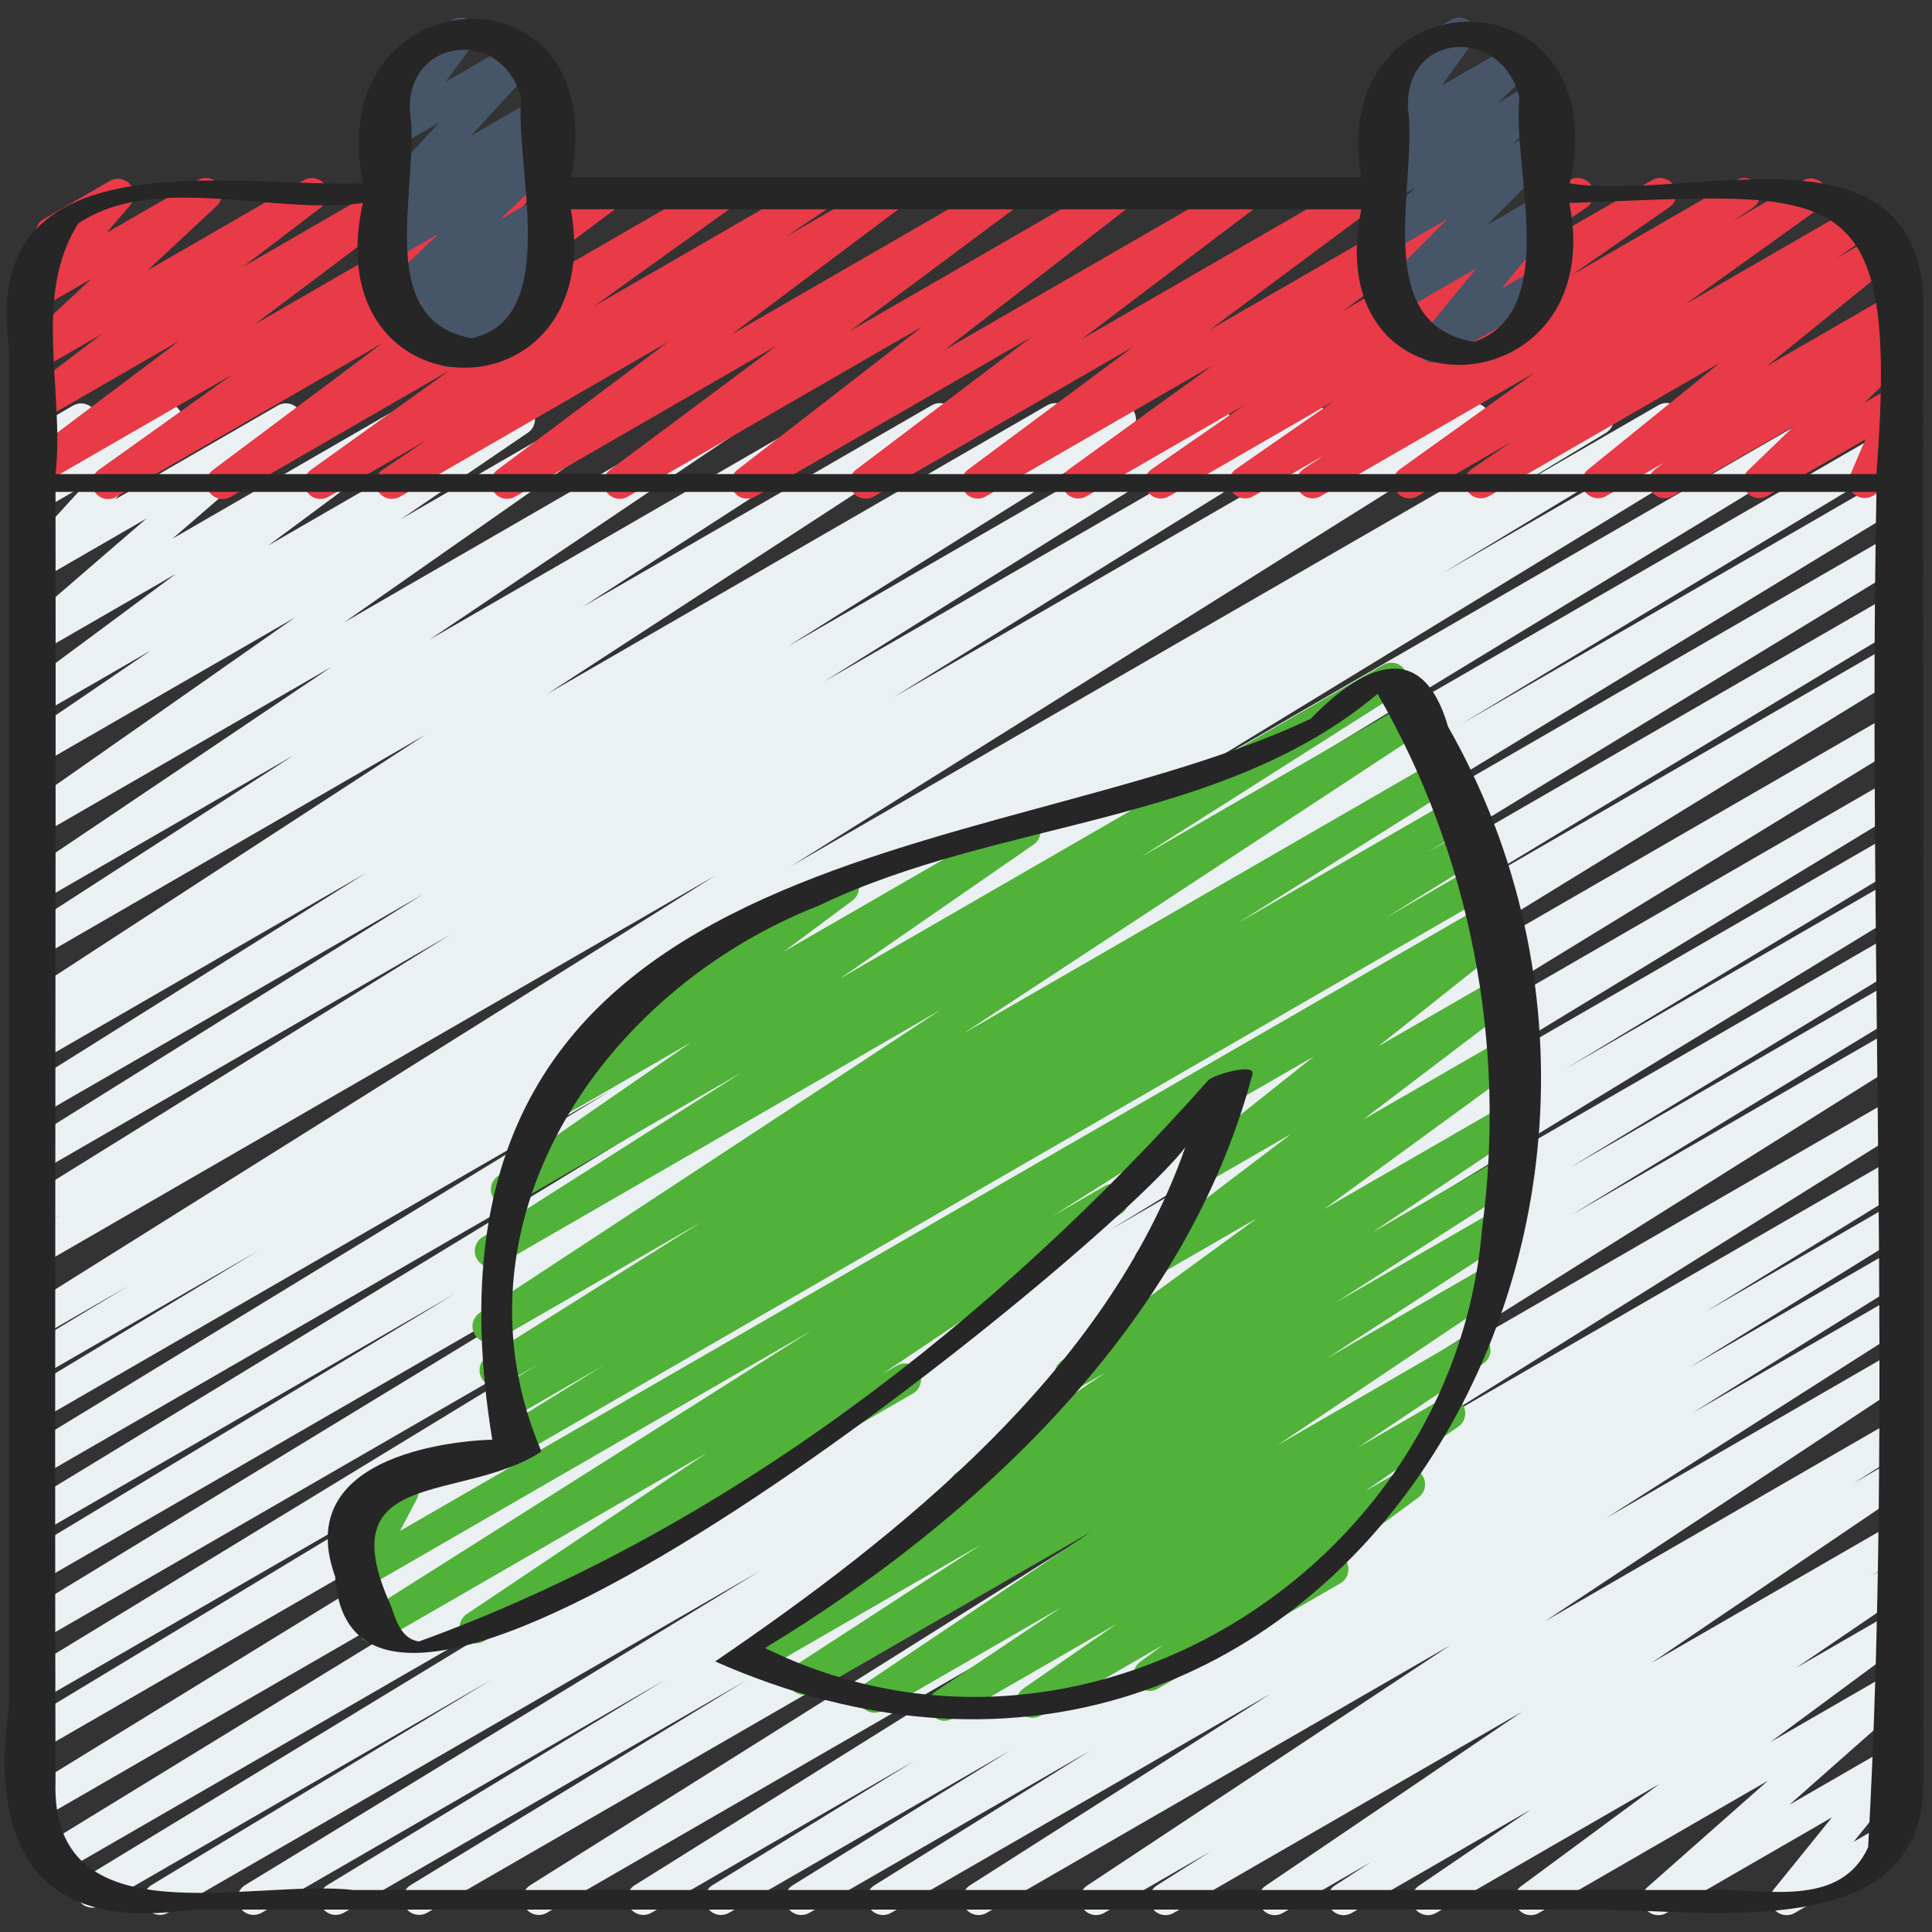
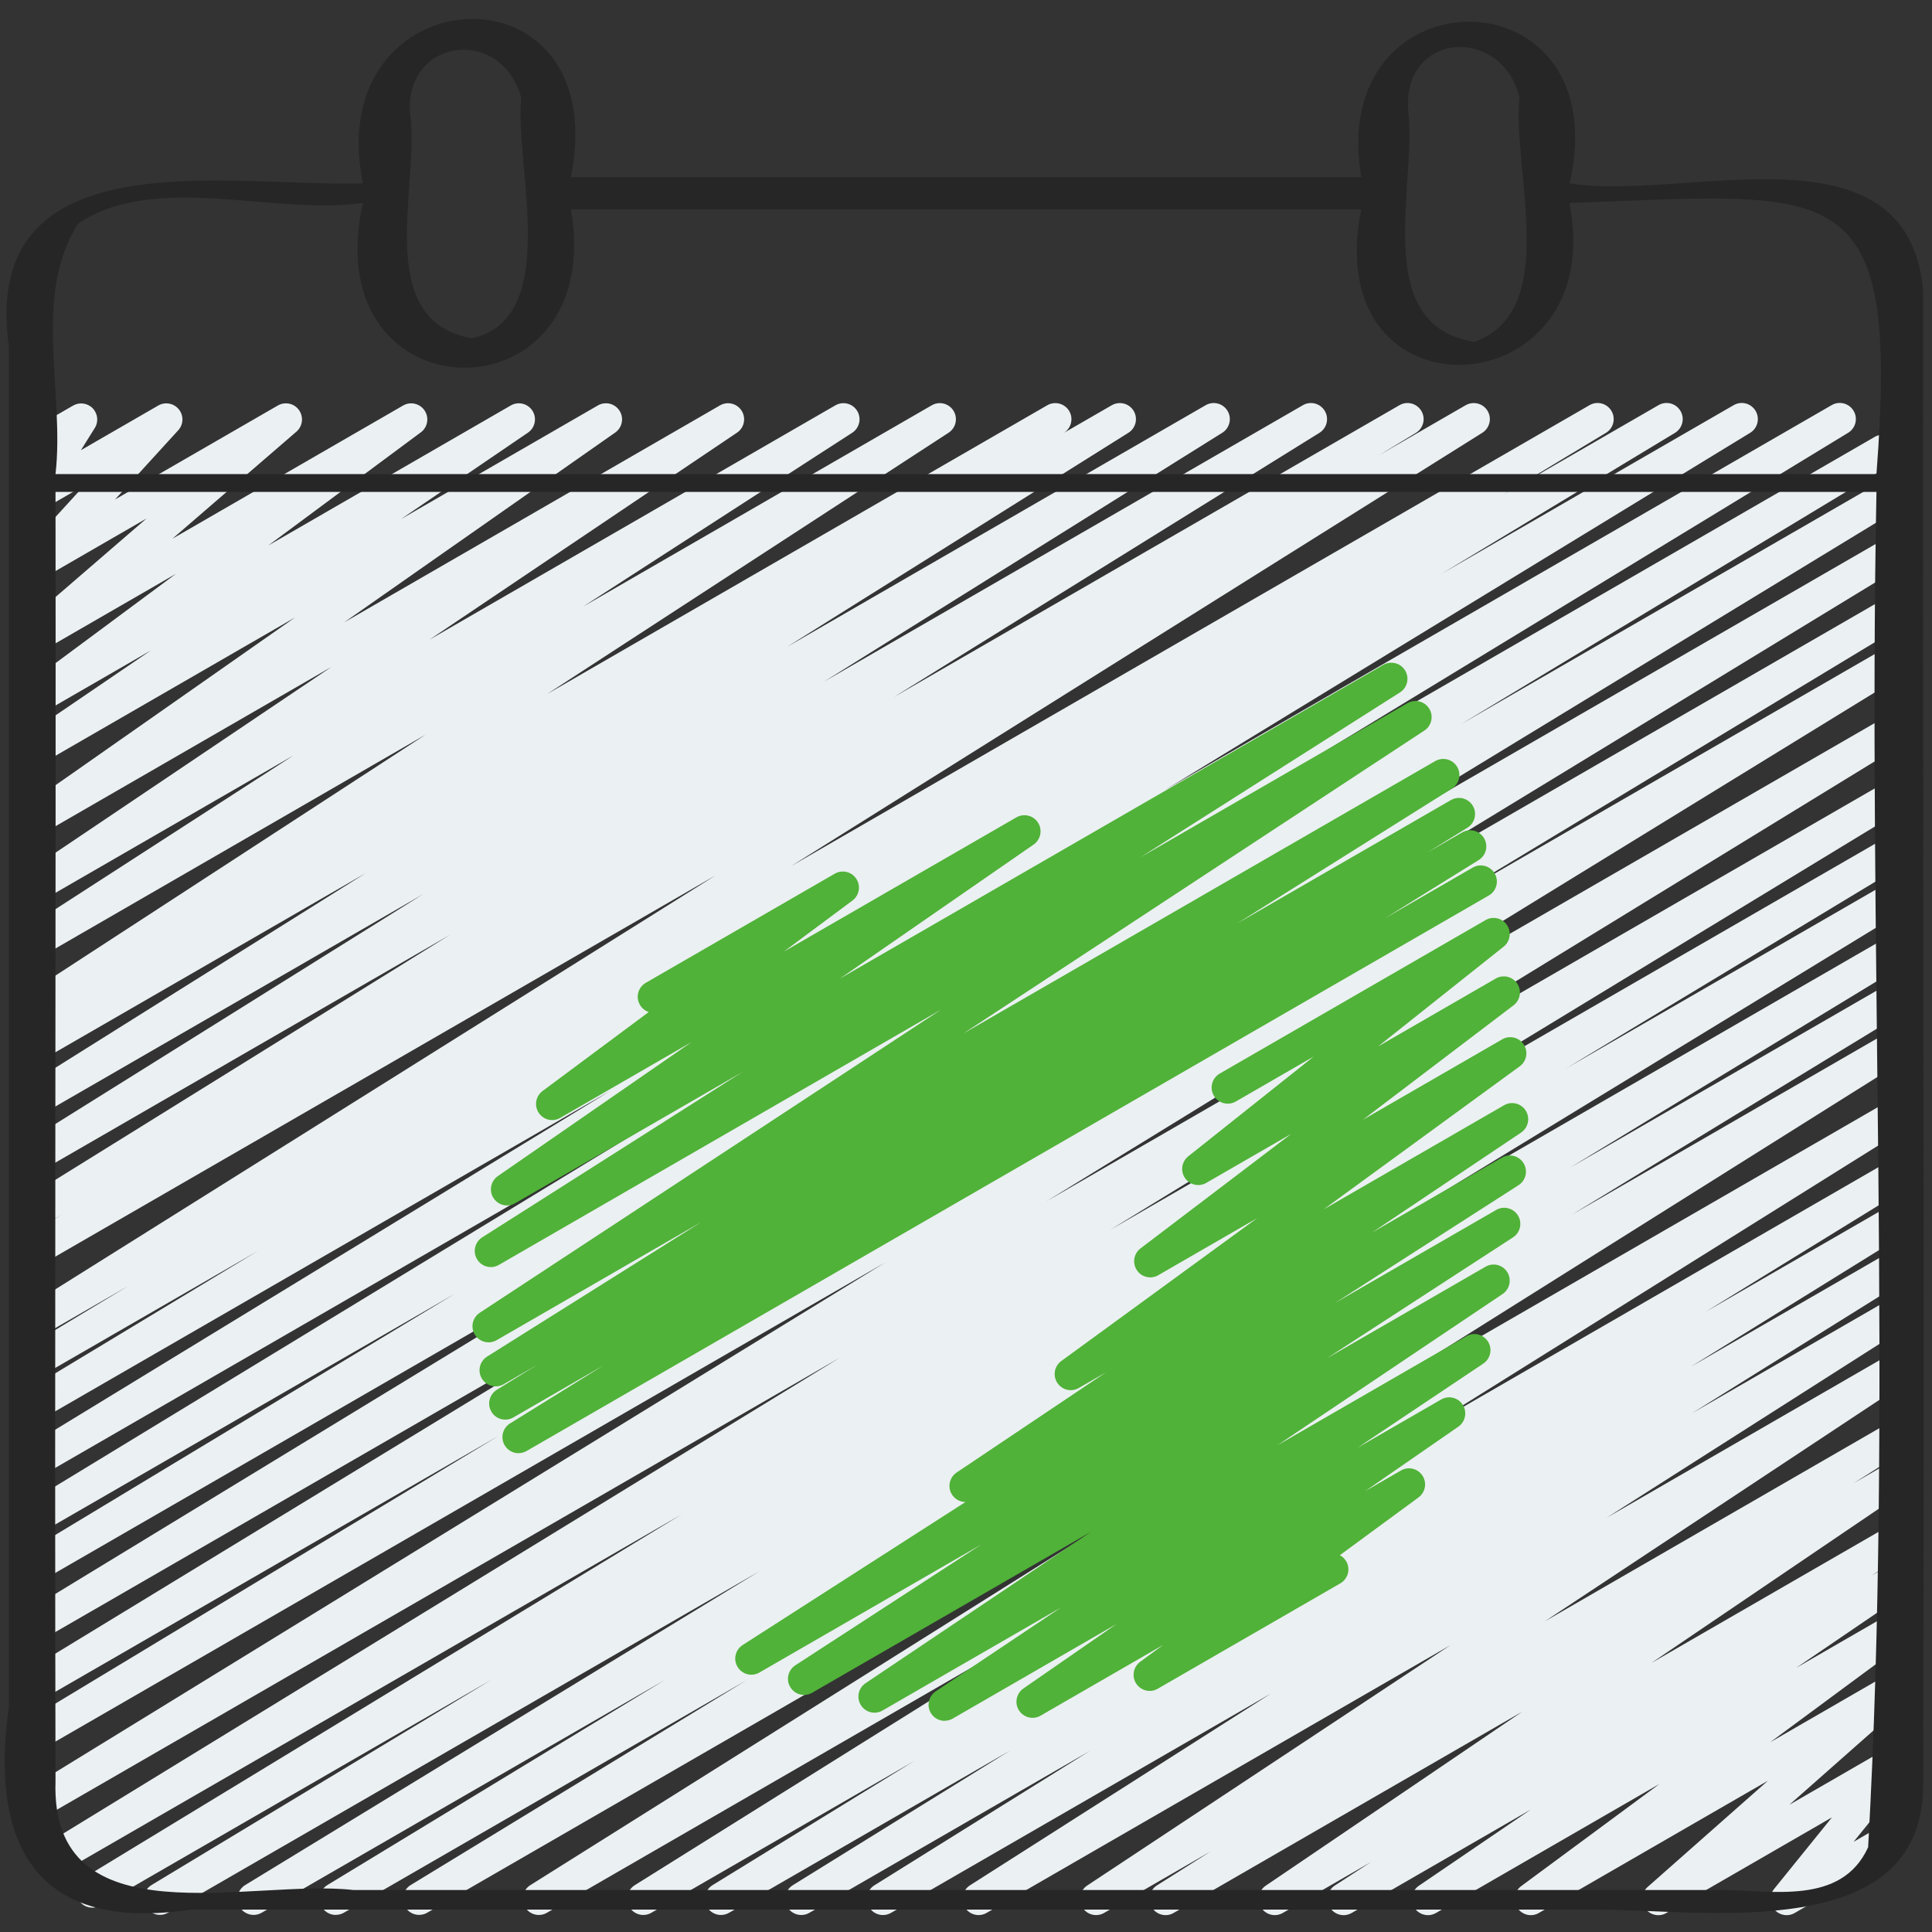
<svg xmlns="http://www.w3.org/2000/svg" id="Icons" viewBox="0 0 60 60">
  <rect x="0" y="0" width="60" height="60" fill="#333333" stroke="none" />
  <path d="m10.427 59.47c-.171 0-.337-.088-.431-.245-.139-.235-.063-.54.171-.683l10.486-6.372-12.527 7.232c-.237.137-.541.058-.68-.178-.14-.235-.064-.539.169-.682l15.973-9.747-18.371 10.606c-.239.137-.541.058-.681-.179-.14-.235-.062-.54.172-.682l10.562-6.379-12.151 7.016c-.239.137-.541.058-.68-.178-.14-.235-.064-.54.17-.682l18.559-11.286-19.314 11.153c-.237.137-.539.059-.68-.177-.14-.235-.064-.539.168-.683l24.748-15.164-24.807 14.322c-.238.137-.54.059-.68-.177s-.065-.539.168-.682l26.729-16.421-26.22 15.139c-.239.138-.541.058-.681-.179-.14-.235-.062-.54.172-.682l14.71-8.886-14.202 8.2c-.237.137-.541.058-.68-.178-.14-.235-.064-.539.17-.682l21.868-13.326-21.358 12.331c-.237.137-.541.058-.68-.178-.14-.235-.064-.539.17-.682l21.543-13.122-21.033 12.145c-.239.138-.541.058-.681-.179s-.062-.54.172-.682l13.37-8.07-12.861 7.426c-.239.138-.541.058-.68-.178-.14-.235-.064-.54.17-.682l19.255-11.721-18.745 10.823c-.237.137-.541.058-.68-.178-.14-.235-.064-.539.169-.682l18.192-11.105-17.681 10.208c-.239.138-.541.058-.681-.179-.14-.235-.062-.54.172-.682l7.236-4.37-6.728 3.884c-.239.138-.542.058-.681-.179-.14-.236-.062-.54.173-.682l3.212-1.937-2.704 1.561c-.236.138-.538.059-.679-.175s-.067-.537.163-.682l21.47-13.46-20.954 12.099c-.238.138-.54.058-.681-.178-.14-.236-.062-.541.172-.683l1.149-.695-.641.369c-.238.138-.538.059-.679-.176s-.067-.537.165-.682l13.211-8.203-12.697 7.33c-.238.137-.538.058-.679-.175-.141-.234-.067-.537.164-.682l12.371-7.731-11.856 6.845c-.235.139-.537.059-.679-.175-.141-.233-.068-.536.163-.682l10.597-6.646-10.081 5.82c-.238.137-.54.059-.68-.177s-.065-.539.168-.682l.41-.252c-.213.069-.452-.017-.574-.216-.143-.231-.074-.533.153-.681l12.465-8.113-11.941 6.898c-.236.135-.536.059-.677-.172-.142-.231-.072-.534.155-.681l8.361-5.401-7.841 4.527c-.235.133-.531.061-.674-.168s-.079-.529.145-.679l9.548-6.428-9.018 5.206c-.229.134-.527.062-.672-.165-.144-.226-.084-.524.135-.678l8.42-5.896-7.883 4.551c-.232.134-.53.061-.674-.167-.143-.228-.08-.528.143-.679l3.938-2.682-3.407 1.967c-.227.133-.522.062-.668-.159-.146-.222-.093-.518.12-.676l4.735-3.512-4.188 2.418c-.222.127-.509.066-.657-.144-.149-.21-.114-.5.08-.668l3.852-3.325-3.274 1.891c-.212.123-.485.072-.64-.12-.154-.192-.146-.468.021-.65l1.96-2.147-1.341.774c-.199.113-.45.08-.609-.086-.16-.165-.187-.417-.064-.612l.854-1.368c-.028-.029-.054-.062-.074-.099-.139-.239-.057-.545.183-.683l.703-.406c.196-.114.449-.081.609.085s.187.418.064.612l-.43.688 2.402-1.387c.212-.122.485-.073.64.12s.146.468-.021.65l-1.961 2.148 5.056-2.919c.224-.128.509-.067.657.144.149.21.114.5-.08.668l-3.851 3.325 7.165-4.137c.229-.132.522-.062.668.159.146.222.093.518-.12.676l-4.736 3.513 7.531-4.349c.234-.134.531-.06.674.167.143.228.08.528-.143.679l-3.94 2.683 6.114-3.53c.23-.133.527-.062.672.165.144.226.084.524-.135.678l-8.419 5.896 11.673-6.74c.234-.135.53-.061.674.168.143.229.079.529-.145.679l-9.55 6.429 12.605-7.278c.235-.135.535-.06.677.172.142.231.072.534-.155.681l-8.353 5.396 10.824-6.25c.235-.136.535-.06.676.171.143.231.074.533-.153.681l-12.466 8.114 15.531-8.967c.236-.136.538-.058.68.177.14.235.065.539-.168.682l-.039.023 1.53-.883c.238-.135.538-.059.679.175.141.233.068.537-.163.681l-10.596 6.646 12.996-7.503c.236-.136.538-.059.679.176.141.233.067.537-.164.681l-12.366 7.728 14.87-8.585c.236-.137.537-.059.679.176.141.234.067.538-.165.682l-13.212 8.204 15.697-9.062c.237-.138.54-.058.681.179.14.236.062.54-.172.682l-1.163.704 2.711-1.565c.237-.134.539-.058.679.175.141.233.067.537-.163.682l-21.47 13.46 24.8-14.318c.237-.138.541-.058.681.179.14.236.062.541-.173.682l-3.201 1.93 4.836-2.792c.237-.137.54-.058.681.179.14.236.063.541-.172.683l-7.247 4.376 9.072-5.238c.237-.137.54-.058.68.178.14.235.064.54-.169.682l-18.184 11.1 20.717-11.961c.236-.137.54-.058.68.178.14.235.064.54-.17.682l-19.258 11.722 20.082-11.594c.238-.138.54-.058.681.179.14.236.062.541-.172.683l-13.348 8.055 13.34-7.702c.236-.137.54-.058.68.178.14.235.064.54-.17.682l-21.562 13.133 21.052-12.154c.236-.136.54-.059.68.178.14.235.064.54-.17.682l-21.858 13.32 21.349-12.326c.237-.137.54-.058.681.179.14.236.062.541-.172.682l-14.707 8.884 14.198-8.198c.236-.136.538-.058.68.177.14.235.065.539-.168.682l-26.726 16.419 26.214-15.135c.236-.136.538-.058.68.177.14.235.064.539-.169.682l-24.753 15.167 24.242-13.996c.237-.137.54-.059.68.178.14.236.064.54-.17.682l-18.555 11.283 18.045-10.418c.237-.137.54-.058.681.179.14.236.062.541-.172.683l-10.585 6.392 10.076-5.817c.236-.137.54-.059.68.178.14.235.064.54-.169.682l-15.975 9.748 15.464-8.928c.237-.137.54-.059.681.178.139.236.063.54-.171.682l-10.473 6.364 9.963-5.752c.236-.136.54-.059.68.178.14.236.064.54-.169.682l-10.423 6.356 9.912-5.723c.237-.137.538-.06.679.175.141.233.068.536-.163.682l-19.523 12.264 19.008-10.974c.237-.137.538-.058.679.175.141.234.067.537-.164.682l-14.975 9.365 14.46-8.348c.236-.139.538-.06.68.177.14.234.065.538-.168.682l-6.255 3.85 5.743-3.315c.236-.138.539-.059.679.176.141.234.066.538-.165.682l-6.731 4.171 6.218-3.59c.236-.138.538-.059.679.175s.067.538-.164.682l-6.688 4.172 6.173-3.563c.237-.137.538-.059.678.173.141.232.07.535-.159.682l-9.346 5.956 8.827-5.096c.233-.137.533-.062.675.17.143.229.076.53-.148.68l-11.278 7.465 10.752-6.208c.237-.136.538-.06.678.174.141.233.069.536-.16.682l-1.68 1.062 1.162-.671c.234-.135.531-.062.674.167s.079.528-.144.68l-7.968 5.404 7.438-4.293c.236-.137.534-.061.677.172.142.23.073.532-.154.681l-1.125.729.603-.348c.234-.135.531-.062.674.167.143.228.08.527-.143.679l-3.477 2.367 2.945-1.7c.229-.134.522-.062.668.158.146.223.093.519-.121.677l-4.295 3.173 3.748-2.164c.221-.128.506-.067.656.141.149.209.117.497-.075.667l-3.734 3.298 3.153-1.82c.207-.122.473-.076.63.107.156.184.16.452.009.64l-1.797 2.223.955-.551c.238-.14.545-.057.683.183.139.239.057.545-.183.683l-3.285 1.896c-.208.121-.473.075-.63-.107-.156-.184-.16-.452-.009-.64l1.796-2.222-5.143 2.969c-.219.13-.504.068-.656-.141-.149-.209-.117-.497.075-.667l3.735-3.299-7.113 4.106c-.228.135-.521.063-.668-.158-.146-.223-.093-.519.121-.677l4.297-3.174-6.944 4.009c-.232.136-.53.062-.674-.167-.143-.228-.08-.527.143-.679l3.477-2.367-5.565 3.213c-.235.137-.534.061-.677-.172-.142-.23-.073-.532.154-.681l1.121-.728-2.736 1.58c-.233.136-.53.062-.674-.167-.143-.229-.079-.528.144-.68l7.968-5.405-10.829 6.252c-.235.138-.536.06-.678-.174-.141-.233-.069-.536.16-.682l1.669-1.055-3.309 1.91c-.235.136-.534.061-.675-.17-.143-.229-.076-.53.148-.68l11.278-7.464-14.4 8.313c-.236.138-.537.06-.678-.173s-.07-.535.159-.682l9.343-5.954-11.794 6.809c-.238.137-.539.058-.679-.175-.141-.234-.067-.538.164-.682l6.688-4.172-8.71 5.028c-.238.137-.54.058-.679-.176-.141-.234-.066-.538.165-.682l6.749-4.182-8.729 5.039c-.238.137-.54.059-.68-.177-.14-.234-.065-.538.168-.682l6.255-3.85-8.155 4.708c-.235.138-.538.06-.679-.175-.141-.234-.067-.537.164-.682l14.962-9.357-17.691 10.214c-.235.138-.537.061-.679-.175-.141-.233-.068-.536.163-.682l19.529-12.268-22.732 13.124c-.238.137-.541.058-.68-.178-.14-.235-.064-.539.169-.682l10.419-6.354-12.494 7.213c-.079.046-.165.067-.25.067z" fill="#ebf0f2" />
-   <path d="m3.358 15.499c-.164 0-.325-.082-.421-.229-.144-.224-.087-.522.13-.677l4.143-2.959-5.93 3.424c-.229.131-.521.062-.667-.157-.146-.221-.095-.517.116-.675l4.847-3.646-4.296 2.48c-.229.131-.521.063-.666-.156-.146-.22-.097-.515.113-.675l2.433-1.854-1.88 1.085c-.217.126-.5.07-.652-.136-.15-.205-.125-.49.062-.663l2.146-2.001-1.556.898c-.21.121-.479.075-.635-.114-.155-.187-.153-.459.005-.645l.913-1.067c-.154-.015-.301-.103-.384-.248-.139-.239-.057-.545.183-.683l2.049-1.183c.21-.121.479-.075.635.114.155.188.153.459-.005.645l-.73.853 2.83-1.634c.218-.126.5-.07.652.136.15.205.125.49-.062.663l-2.147 2.001 4.851-2.8c.227-.132.521-.064.666.156.146.22.097.515-.113.675l-2.432 1.854 4.649-2.685c.227-.132.521-.063.667.157.146.221.095.517-.116.675l-4.846 3.645 7.755-4.478c.229-.134.525-.062.671.163.144.224.087.522-.13.677l-4.143 2.959 6.579-3.799c.227-.132.521-.063.667.158s.095.517-.117.676l-5.257 3.934 8.258-4.768c.228-.134.525-.063.67.162.145.224.088.522-.128.677l-4.286 3.076 6.781-3.916c.233-.136.53-.061.674.168.143.229.079.529-.145.679l-1.332.897 3.022-1.745c.228-.132.521-.063.667.158s.095.517-.117.675l-5.282 3.961 8.304-4.794c.229-.132.522-.063.668.158s.093.518-.119.676l-5.168 3.851 8.114-4.685c.226-.131.52-.063.665.154.146.218.099.513-.108.674l-5.742 4.449 9.141-5.277c.226-.132.521-.064.667.157.146.22.096.516-.115.675l-5.426 4.106 8.553-4.938c.229-.132.523-.063.668.158.146.222.093.518-.119.676l-5.127 3.813 8.05-4.648c.229-.134.524-.062.67.161.145.224.089.521-.127.677l-4.471 3.231 7.049-4.069c.234-.134.528-.061.673.166.144.227.082.526-.139.679l-2.857 1.977 4.886-2.821c.23-.134.528-.061.672.165.144.227.083.526-.137.679l-3.042 2.112 5.12-2.956c.234-.136.531-.061.675.169.143.229.077.53-.147.68l-.629.42 2.17-1.253c.229-.134.525-.063.67.162.145.224.088.522-.129.677l-4.181 2.995 5.369-3.1c.235-.134.53-.06.673.167.144.228.081.527-.141.679l-1.203.824 1.354-.782c.225-.131.514-.065.662.15.147.215.105.507-.098.672l-4.087 3.311 3.846-2.221c.229-.132.522-.062.668.159.146.222.093.518-.12.676l-.41.305c.188-.046.395.021.518.185.151.201.13.485-.052.66l-1.424 1.376.835-.482c.186-.108.421-.083.582.059.161.143.212.373.128.571l-.512 1.191c.191-.024.392.067.494.247.139.239.057.545-.183.683l-1.088.628c-.188.106-.422.083-.582-.059-.161-.143-.212-.373-.128-.571l.485-1.13-3.052 1.762c-.217.125-.497.07-.649-.132s-.13-.485.052-.66l1.424-1.376-3.759 2.17c-.227.134-.522.063-.668-.159s-.093-.518.12-.676l.271-.201-1.795 1.037c-.224.13-.514.065-.662-.15-.147-.215-.105-.507.098-.672l4.087-3.31-7.16 4.134c-.233.134-.529.062-.673-.167-.144-.228-.081-.527.141-.679l1.203-.823-2.894 1.67c-.23.133-.526.062-.67-.162-.145-.224-.088-.522.129-.677l4.18-2.995-6.643 3.835c-.236.134-.532.06-.675-.169s-.077-.53.147-.68l.627-.418-2.197 1.269c-.229.134-.528.061-.672-.165-.144-.227-.083-.526.137-.679l3.04-2.111-5.12 2.957c-.233.135-.527.062-.673-.166-.144-.227-.082-.526.139-.679l2.859-1.978-4.891 2.824c-.229.132-.525.062-.67-.161-.145-.224-.089-.521.127-.677l4.469-3.23-7.049 4.07c-.227.134-.522.063-.668-.158s-.093-.518.119-.676l5.128-3.814-8.055 4.65c-.228.132-.521.063-.667-.157s-.096-.516.115-.675l5.426-4.106-8.556 4.94c-.227.131-.519.064-.665-.154s-.099-.513.108-.674l5.742-4.449-9.145 5.28c-.227.134-.522.063-.668-.158s-.093-.518.119-.676l5.168-3.852-8.117 4.687c-.229.131-.521.063-.667-.158s-.095-.517.117-.675l5.282-3.961-8.307 4.796c-.235.133-.532.06-.674-.168-.143-.229-.079-.529.145-.679l1.329-.896-3.021 1.745c-.229.132-.526.062-.67-.162-.145-.224-.088-.522.128-.677l4.287-3.077-6.785 3.918c-.228.131-.522.062-.667-.158-.146-.221-.095-.517.117-.676l5.256-3.934-8.259 4.769c-.078.045-.165.067-.25.067z" fill="#e83a47" />
-   <path d="m13.923 11.394c-.152 0-.302-.069-.399-.199-.151-.201-.13-.484.051-.66l.155-.15-.64.369c-.218.128-.502.07-.653-.138-.151-.207-.122-.493.067-.665l.691-.628-.768.443c-.218.124-.498.07-.65-.133-.151-.202-.128-.486.055-.661l1.796-1.719-1.348.778c-.225.13-.511.066-.659-.146s-.111-.502.087-.669l.611-.515-.039.022c-.213.122-.486.073-.641-.121-.154-.193-.145-.47.023-.651l1.973-2.14-1.355.783c-.203.118-.464.078-.622-.1-.158-.176-.171-.438-.031-.629l.921-1.254c-.196.037-.413-.053-.521-.242-.139-.239-.057-.545.183-.683l1.858-1.073c.204-.117.465-.077.622.1.158.176.171.438.031.629l-.878 1.196 2.135-1.233c.212-.122.485-.073.641.121.154.193.145.47-.023.651l-1.973 2.14 2.093-1.208c.223-.129.51-.067.659.146.148.212.111.502-.087.669l-.61.514.043-.025c.217-.125.497-.07.65.133.151.203.128.486-.055.662l-1.796 1.719 1.2-.693c.219-.127.503-.069.653.138.151.206.122.493-.067.665l-.692.63.106-.062c.217-.125.497-.071.649.132.151.201.13.484-.051.66l-.414.401c.159.013.309.101.394.249.139.239.057.545-.183.683l-2.942 1.699c-.078.045-.164.067-.25.067z" fill="#465568" />
-   <path d="m44.515 11.258c-.143 0-.283-.061-.381-.176-.156-.184-.159-.453-.007-.64l1.728-2.114-2.439 1.409c-.214.124-.492.071-.646-.128-.152-.199-.135-.48.042-.658l2.144-2.151-1.674.966c-.219.128-.503.069-.655-.14-.15-.208-.119-.495.071-.666l1.28-1.146-.696.402c-.218.127-.499.069-.651-.135-.151-.204-.126-.489.059-.663l1.108-1.042-.516.298c-.204.117-.461.077-.62-.097-.158-.174-.174-.436-.036-.627l.965-1.349c-.212.057-.447-.031-.562-.233-.139-.239-.057-.545.183-.683l1.858-1.073c.203-.117.461-.078.62.097.158.174.174.436.036.627l-.941 1.316 2.244-1.296c.218-.127.499-.069.651.135.151.204.126.489-.059.663l-1.109 1.043 1.146-.662c.22-.127.504-.067.655.14.15.208.119.495-.071.666l-1.281 1.146.762-.44c.216-.123.493-.071.646.128.152.199.135.48-.042.658l-2.144 2.151 1.539-.889c.207-.12.474-.075.631.109.156.184.159.453.007.64l-1.729 2.115 1.069-.617c.238-.138.545-.057.683.183.139.239.057.545-.183.683l-3.434 1.982c-.078.045-.164.067-.25.067z" fill="#465568" />
  <g fill="#50b238">
    <path d="m29.338 53.443c-.167 0-.33-.084-.425-.235-.143-.229-.077-.53.146-.681l3.902-2.611-5.552 3.205c-.235.136-.533.061-.674-.168-.143-.229-.079-.529.146-.68l6.999-4.701-8.658 4.998c-.235.137-.534.06-.677-.171-.142-.231-.073-.533.154-.681l5.787-3.76-6.902 3.984c-.235.137-.536.06-.677-.173-.142-.231-.072-.534.156-.681l6.921-4.442c-.166 0-.327-.085-.422-.235-.143-.229-.077-.529.146-.68l4.639-3.112-.843.486c-.228.134-.522.064-.669-.16-.146-.223-.091-.52.124-.677l6.086-4.44-3.073 1.774c-.229.133-.521.063-.666-.156-.146-.22-.097-.515.113-.675l4.683-3.559-2.639 1.523c-.227.132-.517.064-.663-.151-.147-.216-.103-.51.102-.673l3.899-3.101-2.422 1.398c-.239.138-.545.057-.683-.183-.139-.239-.057-.545.183-.683l8.257-4.768c.225-.131.517-.065.663.152.147.216.103.51-.102.673l-3.9 3.1 3.655-2.11c.227-.132.52-.063.666.156s.097.515-.113.675l-4.68 3.556 4.327-2.498c.229-.134.524-.063.669.16.146.223.091.52-.124.677l-6.092 4.444 5.604-3.234c.234-.137.531-.061.675.168.143.229.077.529-.146.68l-4.632 3.107 4.033-2.328c.235-.138.535-.06.677.173.142.231.072.534-.156.681l-5.701 3.66 5.005-2.89c.235-.136.534-.06.677.171.142.231.073.533-.154.681l-5.784 3.758 4.932-2.847c.233-.136.532-.061.674.168.143.229.079.529-.146.68l-7.002 4.703 5.876-3.392c.233-.137.531-.061.675.168.143.229.077.53-.146.681l-3.907 2.614 2.596-1.498c.235-.135.528-.061.673.165.143.227.082.526-.139.679l-2.896 2.004 1.114-.643c.229-.134.524-.063.669.159s.091.52-.123.677l-2.443 1.794c.08.042.15.107.198.191.139.239.057.545-.183.683l-5.67 3.273c-.228.135-.522.064-.669-.159-.145-.223-.091-.52.123-.677l.719-.527-3.811 2.199c-.232.136-.527.062-.673-.165-.143-.227-.082-.526.139-.679l2.894-2.003-5.089 2.938c-.079.046-.165.067-.25.067z" />
-     <path d="m14.775 51.041c-.167 0-.33-.084-.425-.235-.143-.229-.078-.529.146-.68l7.457-5.004-10.108 5.836c-.236.138-.537.061-.678-.174-.141-.233-.069-.536.16-.682l13.875-8.779-13.776 7.953c-.193.113-.436.082-.597-.072-.16-.154-.199-.396-.096-.593l.529-1.006c-.218.069-.465-.019-.584-.227-.139-.239-.057-.545.183-.683l1.389-.802c.193-.113.436-.082.597.072.16.154.199.396.096.593l-.519.986 33.612-19.406c.236-.135.537-.059.678.174s.069.536-.16.681l-13.871 8.778 1.622-.937c.234-.137.532-.061.675.168s.078.529-.146.68l-7.452 5 .47-.271c.238-.139.545-.057.683.183.139.239.057.545-.183.683l-13.326 7.694c-.079.046-.165.067-.25.067z" />
    <path d="m16.104 45.131c-.17 0-.335-.087-.429-.243-.141-.234-.067-.538.165-.682l2.919-1.812-2.817 1.626c-.238.138-.54.059-.68-.176s-.065-.538.167-.683l1.26-.778-1.046.604c-.236.138-.537.06-.679-.175-.141-.233-.068-.536.163-.682l6.668-4.188-6.371 3.678c-.235.137-.533.06-.676-.17-.142-.23-.075-.532.151-.681l14.329-9.416-13.734 7.929c-.235.138-.537.06-.678-.174-.141-.232-.07-.535.159-.681l8.075-5.131-7.054 4.072c-.232.136-.528.062-.673-.165-.143-.227-.082-.526.139-.679l6.014-4.161-4.078 2.354c-.228.135-.521.063-.668-.158-.146-.221-.093-.518.119-.676l3.298-2.453c-.112-.038-.211-.114-.274-.225-.139-.239-.057-.545.183-.683l5.869-3.389c.229-.132.523-.063.668.158.146.222.093.518-.119.676l-2.133 1.587 7.224-4.17c.235-.133.528-.061.673.166.143.227.082.526-.139.679l-6.012 4.16 16.872-9.741c.237-.135.537-.059.678.174s.07.536-.159.681l-8.071 5.128 8.303-4.794c.235-.135.533-.06.676.171.142.23.075.532-.151.68l-14.324 9.413 14.661-8.465c.237-.135.538-.059.679.175.141.233.068.536-.163.681l-6.68 4.195 6.651-3.84c.237-.137.539-.059.68.177.14.234.065.538-.167.682l-1.259.778 1.095-.632c.237-.136.537-.059.679.176.141.234.067.538-.165.682l-2.915 1.81 2.729-1.576c.237-.138.545-.058.683.183.139.239.057.545-.183.683l-29.881 17.251c-.079.046-.165.067-.25.067z" />
  </g>
  <path d="m.276 52.986c-.616 4.376.894 7.031 5.659 6.318h20.48 23.205c3.282 0 10.052 1.101 10.105-3.812.044-15.492-.02-30.986 0-46.478-.499-5.323-7.423-2.736-10.976-3.319 1.51-6.674-7.583-6.651-6.473-.195h-24.545c1.361-6.847-7.789-6.309-6.461.195-4.15.124-11.917-1.484-10.994 5.078v42.212zm57.742 4.379c-.833 1.823-2.991 1.331-4.608 1.331h-42.438c-3.164-.366-9.419 1.612-9.248-3.382-.031-13.346.017-26.692 0-40.037h56.551c-.273 13.994.517 28.187-.258 42.088zm-14.294-54.019c-.08-2.412 2.952-2.503 3.462-.316-.227 2.247 1.296 6.63-1.397 7.586-3.289-.523-1.744-4.944-2.065-7.27zm-30.994.125c-.125-2.278 2.833-2.674 3.456-.442-.208 2.132 1.272 6.871-1.538 7.476-3.131-.563-1.578-4.793-1.918-7.035zm-10.301 3.469c2.391-1.6 6.093-.244 8.84-.636-1.499 6.746 7.607 6.832 6.461.195h24.545c-1.36 6.736 7.734 6.207 6.463-.195 8.387-.304 10.253-.936 9.537 8.419h-56.551c.292-2.543-.728-5.534.705-7.783z" fill="#262626" />
-   <path d="m44.97 22.564c-.831-2.855-2.722-1.832-4.264-.242-9.75 4.627-28.516 3.484-25.418 22.389 0 0-6.388.077-4.88 4.251.571 8.954 23.939-10.102 26.401-13.33-2.438 6.972-8.948 12.108-14.599 15.966 18.509 8.157 31.755-13.222 22.76-29.033zm1.055 15.607c-.884 10.66-12.523 17.8-22.267 13.01 6.615-4.006 13.104-10.096 15.136-17.814.1-.38-1.229.022-1.37.182-6.691 7.525-15.012 13.983-24.512 17.428-.553-.075-.722-.677-.87-1.104-1.973-4.35 2.186-3.168 4.673-4.796-2.99-6.972 1.76-14.27 8.639-16.964 5.56-2.666 12.476-2.486 17.327-6.564 2.897 5.013 4.017 10.9 3.244 16.623z" fill="#262626" />
</svg>